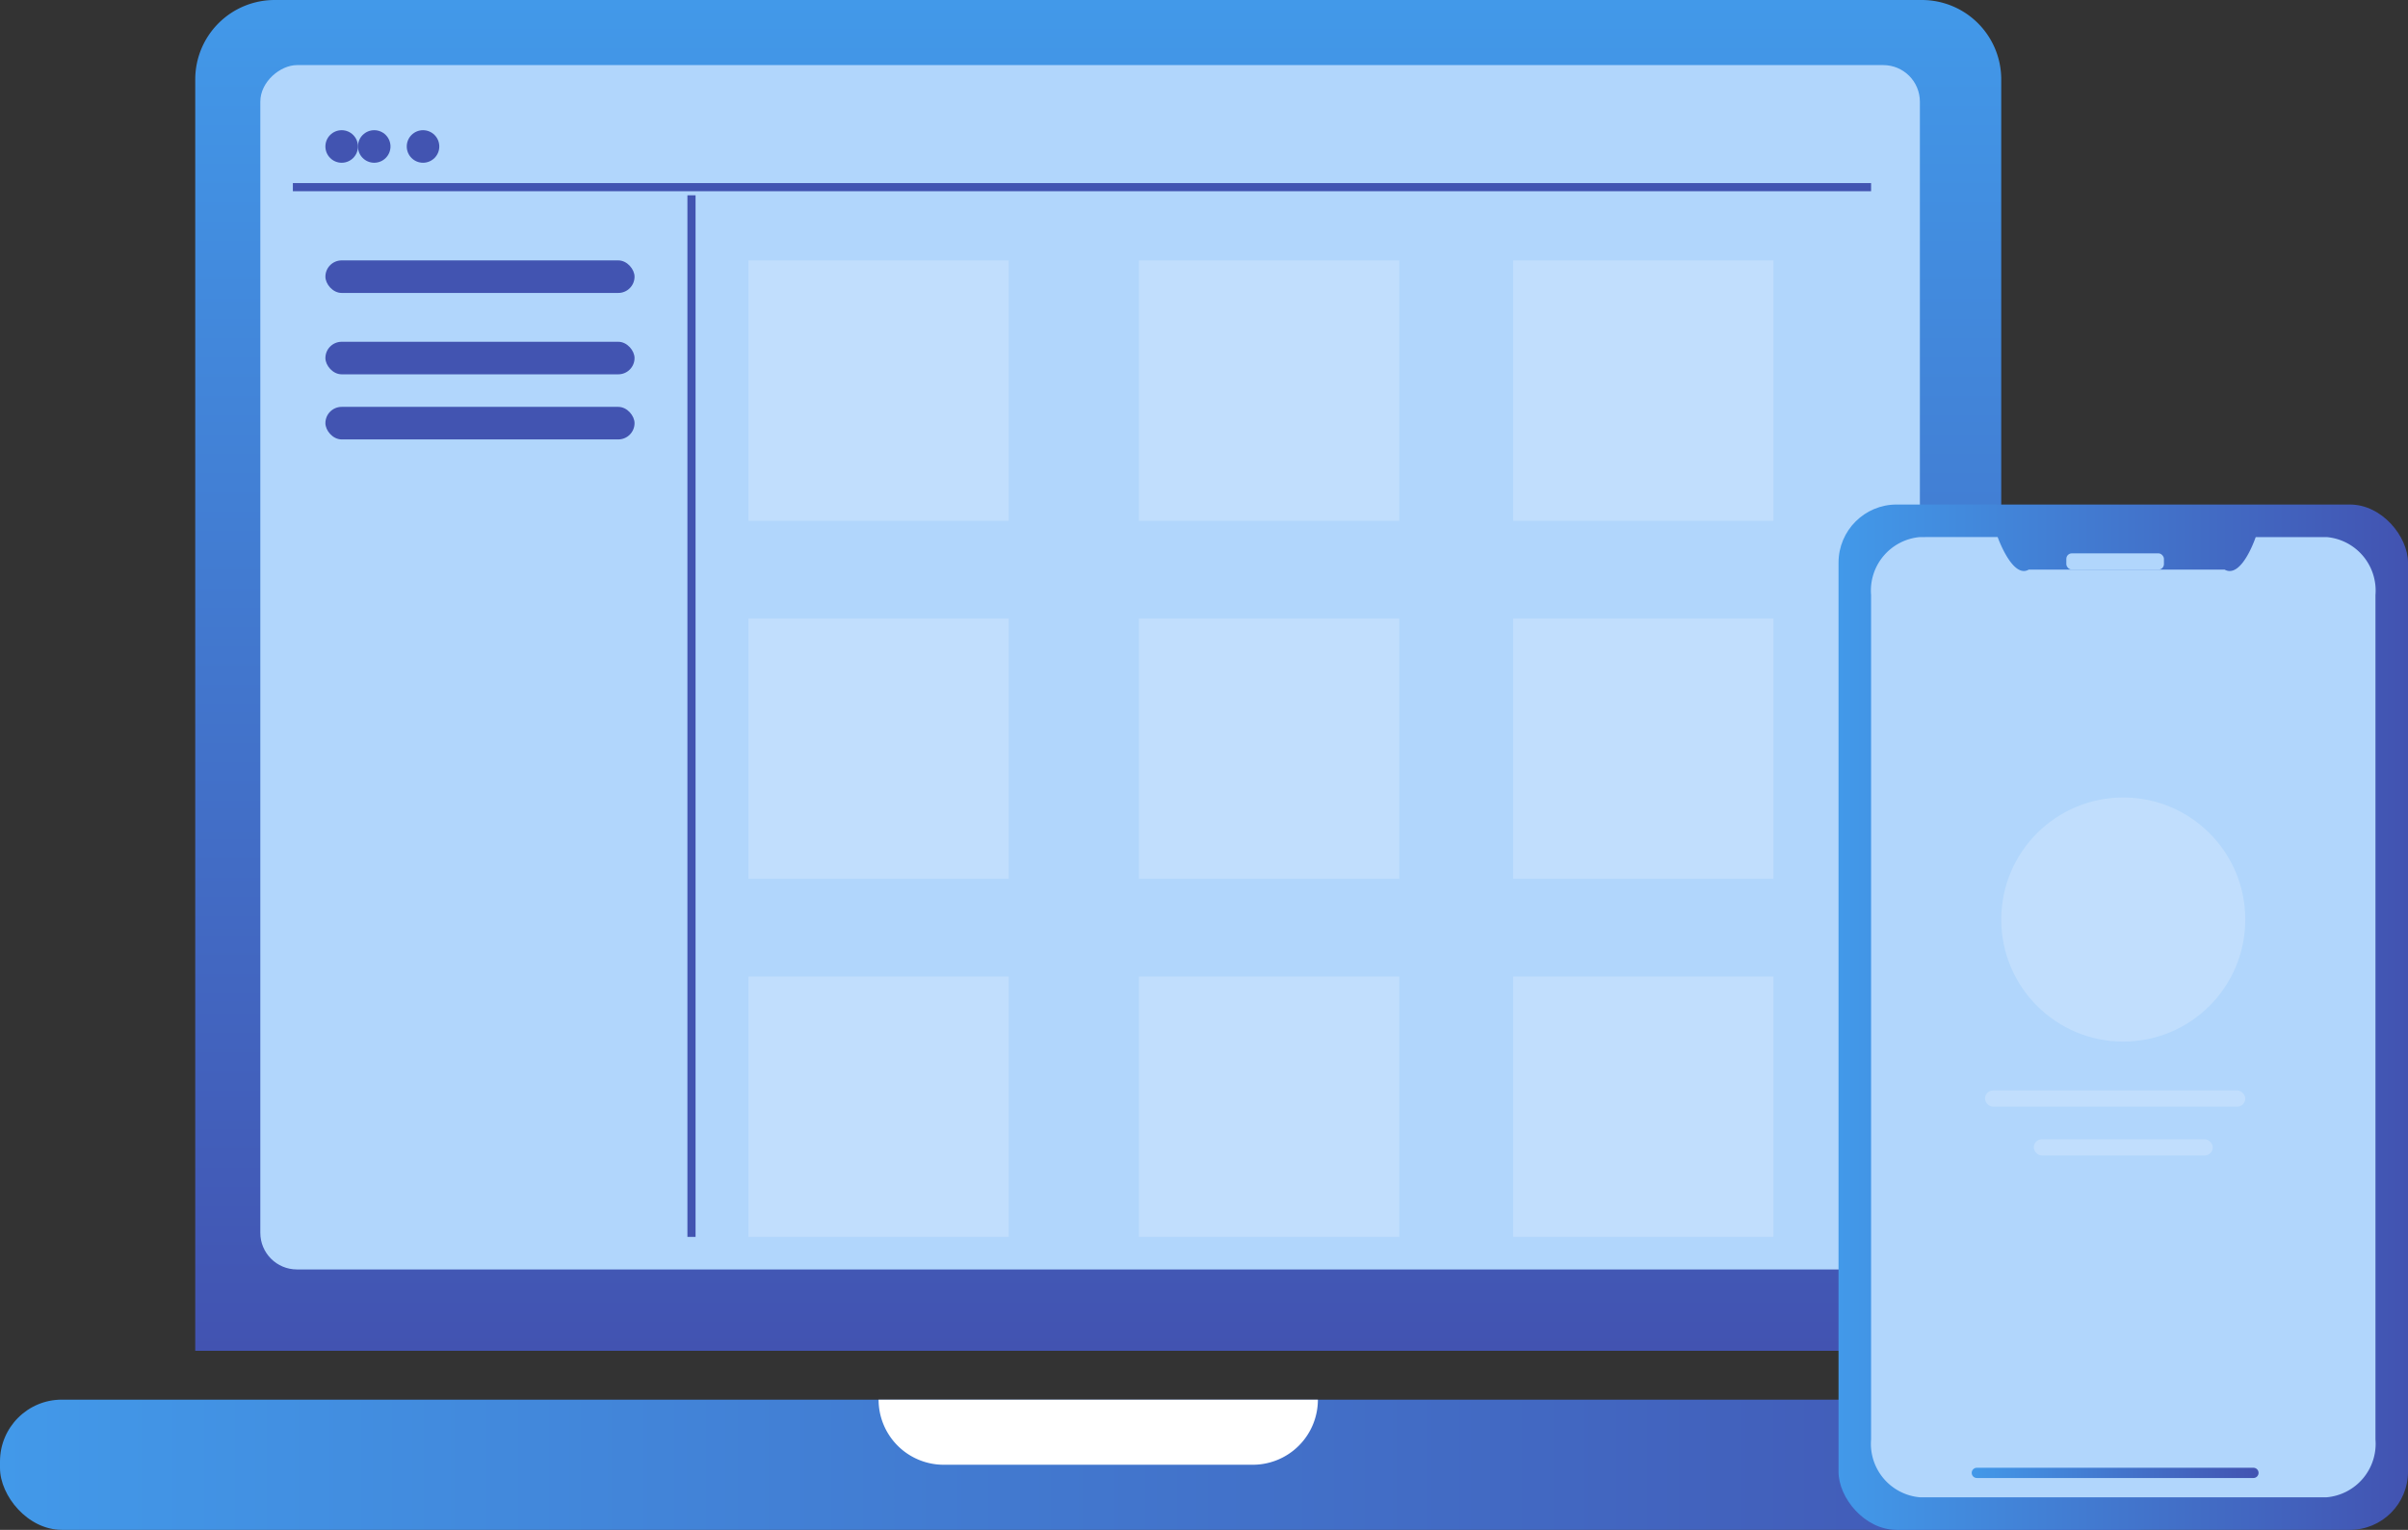
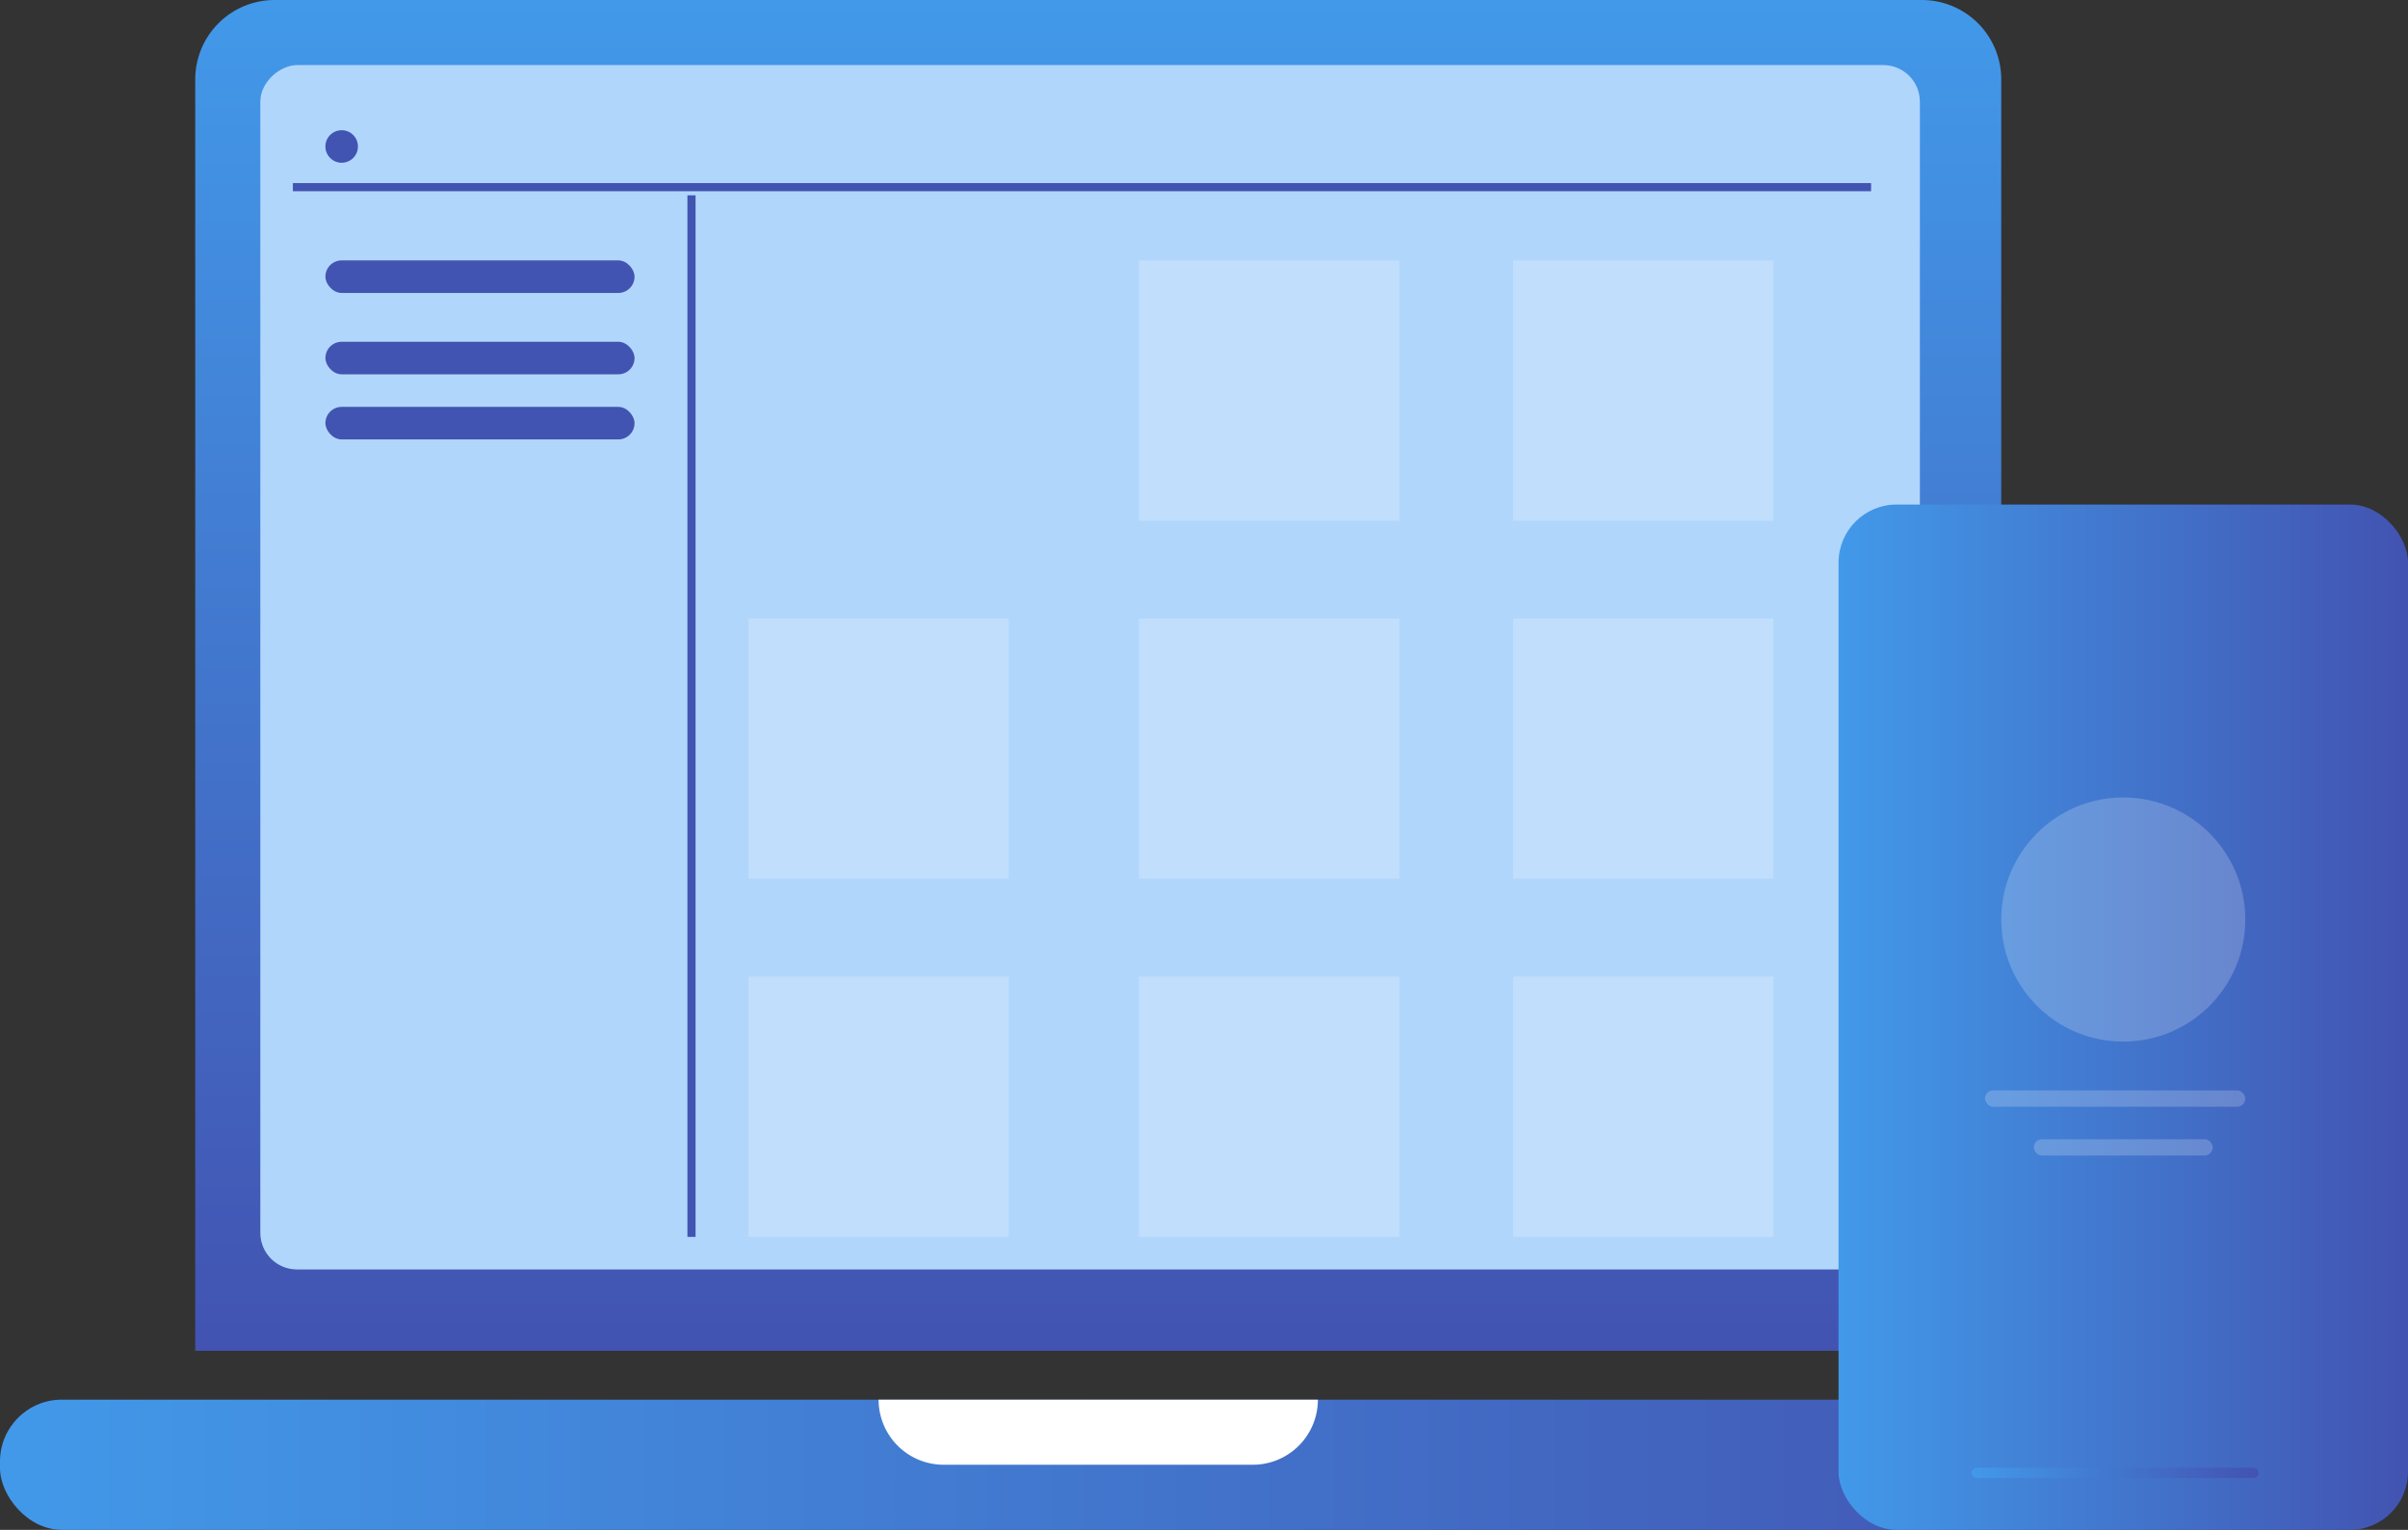
<svg xmlns="http://www.w3.org/2000/svg" xmlns:xlink="http://www.w3.org/1999/xlink" viewBox="0 0 148 94">
  <rect x="0" y="0" width="148" height="94" fill="#333333" stroke="none" />
  <defs>
    <style>.cls-1,.cls-11,.cls-9{fill:none;}.cls-2{clip-path:url(#clip-path);}.cls-3{fill:url(#linear-gradient);}.cls-4{fill:#b1d6fc;}.cls-5{fill:url(#linear-gradient-2);}.cls-6{fill:url(#linear-gradient-3);}.cls-7,.cls-8{fill:#fff;}.cls-7{opacity:0.2;}.cls-9{stroke-linecap:round;stroke-linejoin:round;stroke-width:0.63px;stroke:url(#linear-gradient-4);}.cls-10{fill:#4254b1;}.cls-11{stroke:#4254b1;stroke-miterlimit:10;stroke-width:0.5px;}</style>
    <clipPath id="clip-path" transform="translate(-1 -28)">
      <rect class="cls-1" width="150" height="150" />
    </clipPath>
    <linearGradient id="linear-gradient" x1="33.42" y1="72.86" x2="116.42" y2="72.86" gradientTransform="translate(-6.42 -3.36)" gradientUnits="userSpaceOnUse">
      <stop offset="0" stop-color="#4299e9" />
      <stop offset="1" stop-color="#4253b1" />
    </linearGradient>
    <linearGradient id="linear-gradient-2" x1="0" y1="90" x2="135" y2="90" gradientTransform="matrix(1, 0, 0, 1, 0, 0)" xlink:href="#linear-gradient" />
    <linearGradient id="linear-gradient-3" x1="113" y1="62.5" x2="148" y2="62.5" gradientTransform="matrix(1, 0, 0, 1, 0, 0)" xlink:href="#linear-gradient" />
    <linearGradient id="linear-gradient-4" x1="121.19" y1="90.5" x2="138.81" y2="90.5" gradientTransform="matrix(1, 0, 0, 1, 0, 0)" xlink:href="#linear-gradient" />
  </defs>
  <title>ic_device_management_options</title>
  <g id="Layer_2" data-name="Layer 2">
    <g id="Layer_1-2" data-name="Layer 1">
      <g class="cls-2">
-         <path class="cls-3" d="M31.88,14H110a0,0,0,0,1,0,0V125a0,0,0,0,1,0,0H31.88A4.88,4.88,0,0,1,27,120.12V18.88A4.88,4.88,0,0,1,31.88,14Z" transform="translate(137 -27) rotate(90)" />
+         <path class="cls-3" d="M31.88,14H110a0,0,0,0,1,0,0V125a0,0,0,0,1,0,0H31.88A4.88,4.88,0,0,1,27,120.12V18.88A4.88,4.88,0,0,1,31.88,14" transform="translate(137 -27) rotate(90)" />
        <rect class="cls-4" x="31" y="18" width="74" height="102" rx="2.25" transform="translate(136 -27) rotate(90)" />
        <rect class="cls-5" y="86" width="135" height="8" rx="3.8" />
        <rect class="cls-6" x="113" y="31" width="35" height="63" rx="3.57" />
-         <path class="cls-4" d="M144,61h-4.36s-.86,2.58-1.91,2H125.69c-1,.58-1.91-2-1.91-2H119a3.3,3.3,0,0,0-3,3.56v51.88a3.3,3.3,0,0,0,3,3.56H144a3.3,3.3,0,0,0,3-3.56V64.56A3.3,3.3,0,0,0,144,61Z" transform="translate(-1 -28)" />
        <circle class="cls-7" cx="130.5" cy="56.5" r="7.5" />
        <path class="cls-8" d="M54,86H81a0,0,0,0,1,0,0v0a4,4,0,0,1-4,4H58a4,4,0,0,1-4-4v0A0,0,0,0,1,54,86Z" />
        <line class="cls-9" x1="121.5" y1="90.5" x2="138.5" y2="90.5" />
-         <rect class="cls-4" x="127" y="34" width="6" height="1" rx="0.34" />
        <circle class="cls-10" cx="21" cy="9" r="1" />
-         <circle class="cls-10" cx="23" cy="9" r="1" />
-         <circle class="cls-10" cx="26" cy="9" r="1" />
        <line class="cls-11" x1="18" y1="11.5" x2="115" y2="11.5" />
        <line class="cls-11" x1="42.5" y1="12" x2="42.5" y2="76" />
        <rect class="cls-10" x="20" y="16" width="19" height="2" rx="1" />
        <rect class="cls-10" x="20" y="21" width="19" height="2" rx="1" />
        <rect class="cls-10" x="20" y="25" width="19" height="2" rx="1" />
-         <rect class="cls-7" x="46" y="16" width="16" height="16" />
        <rect class="cls-7" x="70" y="16" width="16" height="16" />
        <rect class="cls-7" x="93" y="16" width="16" height="16" />
        <rect class="cls-7" x="46" y="38" width="16" height="16" />
        <rect class="cls-7" x="70" y="38" width="16" height="16" />
        <rect class="cls-7" x="93" y="38" width="16" height="16" />
        <rect class="cls-7" x="46" y="60" width="16" height="16" />
        <rect class="cls-7" x="70" y="60" width="16" height="16" />
        <rect class="cls-7" x="93" y="60" width="16" height="16" />
        <rect class="cls-7" x="122" y="67" width="16" height="1" rx="0.5" />
        <rect class="cls-7" x="125" y="70" width="11" height="1" rx="0.5" />
      </g>
    </g>
  </g>
</svg>